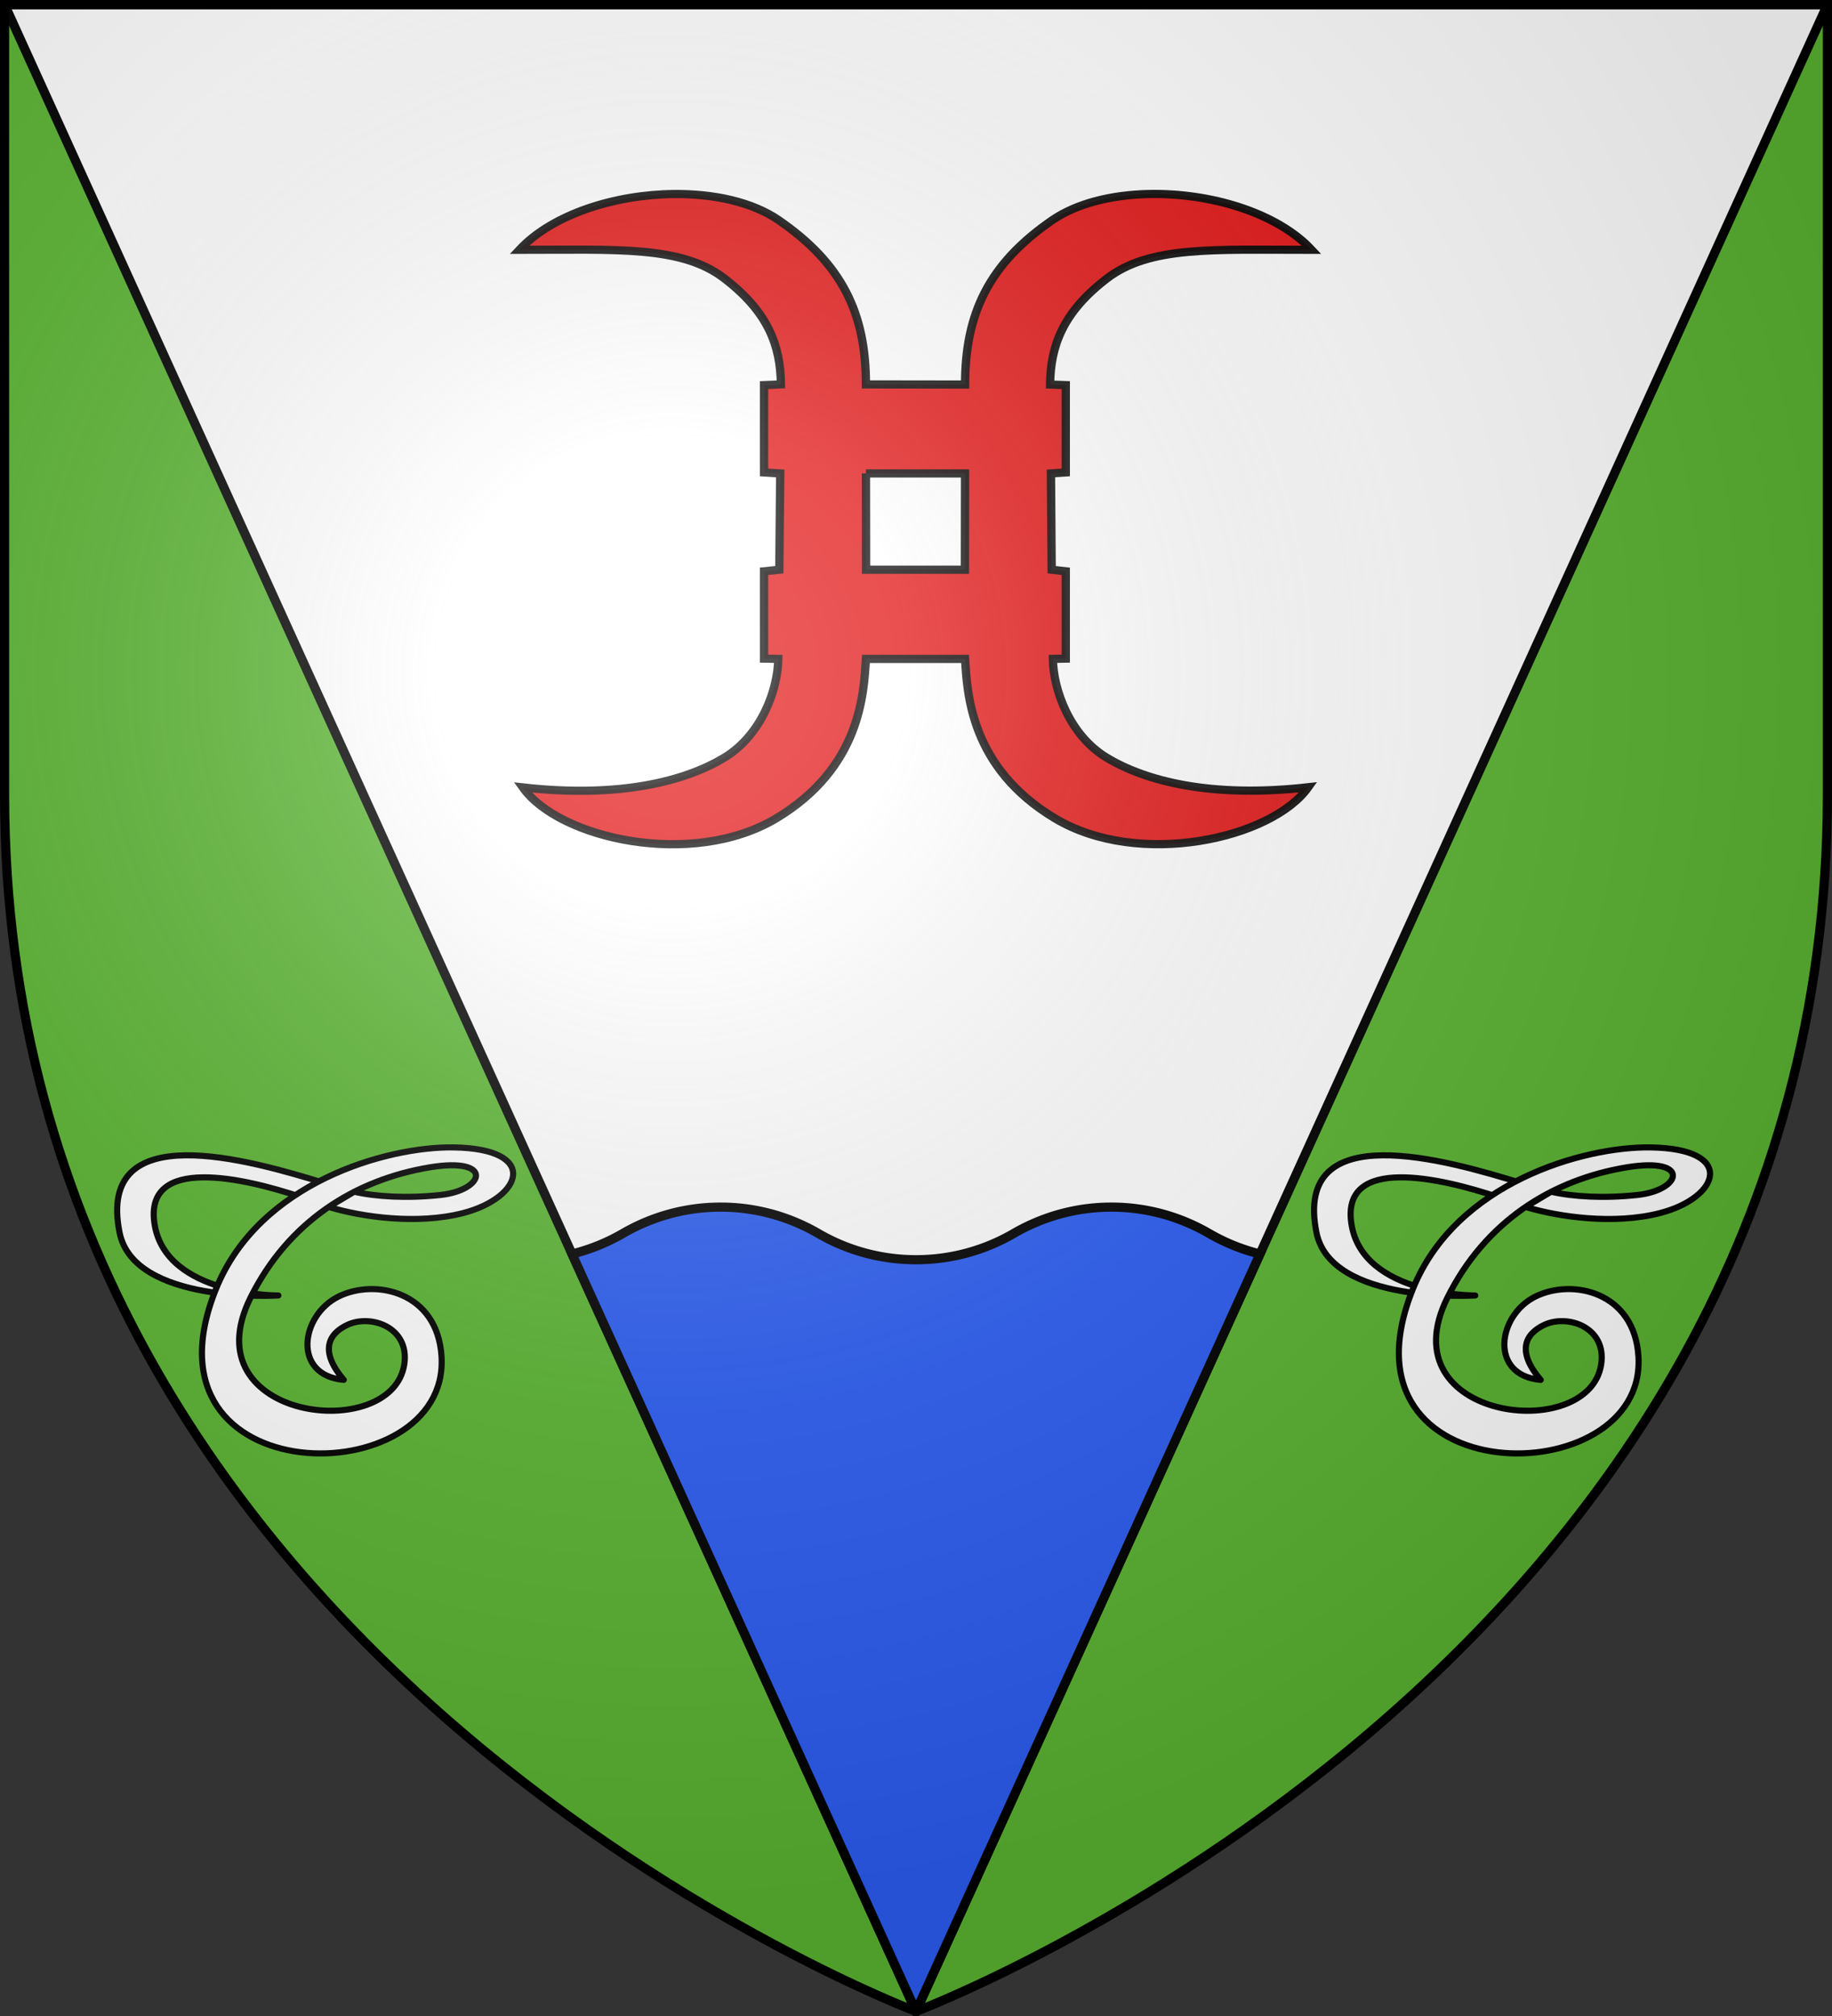
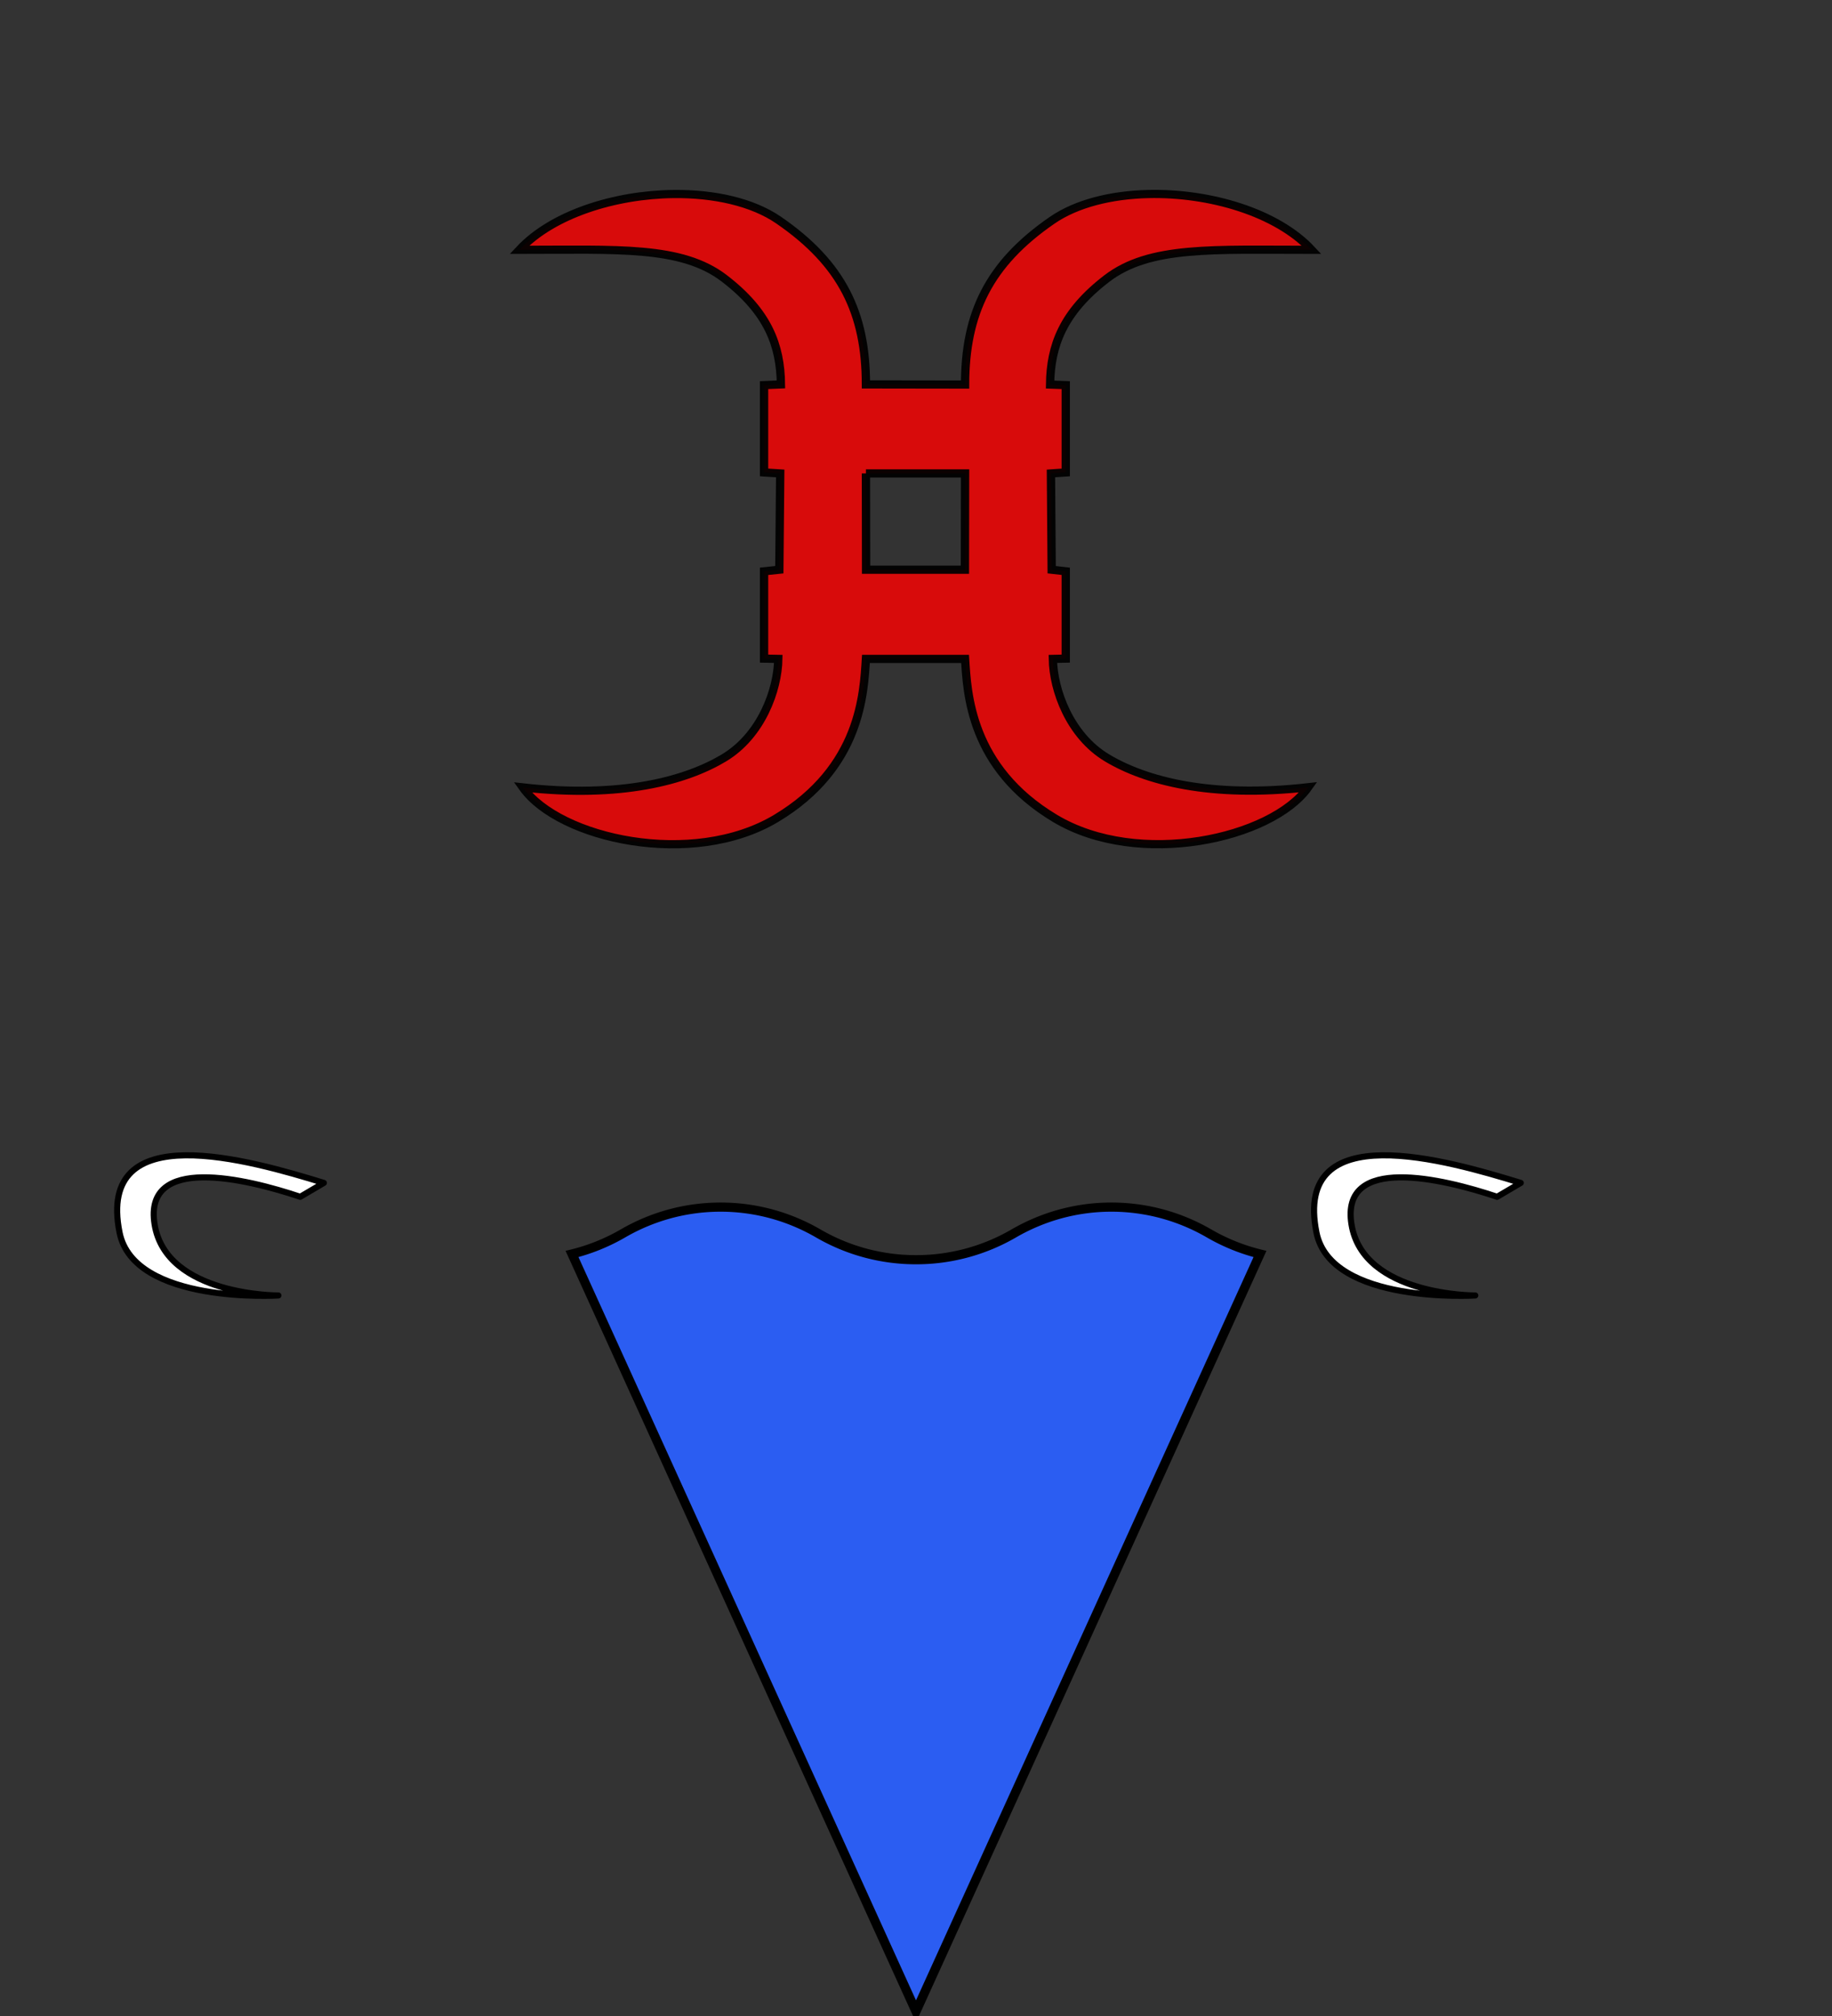
<svg xmlns="http://www.w3.org/2000/svg" xmlns:xlink="http://www.w3.org/1999/xlink" width="600" height="660" version="1.0">
  <rect width="100%" height="100%" fill="#333333" stroke="none" />
  <defs>
    <radialGradient id="c" cx="-80" cy="-80" r="405" gradientUnits="userSpaceOnUse">
      <stop offset="0" style="stop-color:#fff;stop-opacity:.31" />
      <stop offset=".19" style="stop-color:#fff;stop-opacity:.25" />
      <stop offset=".6" style="stop-color:#6b6b6b;stop-opacity:.125" />
      <stop offset="1" style="stop-color:#000;stop-opacity:.125" />
    </radialGradient>
-     <path id="b" d="M-298.5-298.5h597V-40C298.5 246.31 0 358.5 0 358.5S-298.5 246.31-298.5-40z" />
  </defs>
-   <path d="M-298.5-298.5h597V-40C298.5 246.31 0 358.5 0 358.5S-298.5 246.31-298.5-40z" style="fill:#5ab532" transform="translate(300 300)" />
-   <path d="m1.5 1.5 298.5 657 298.5-657z" style="opacity:1;fill:#fff;fill-opacity:1;stroke:#000;stroke-width:3;stroke-linecap:butt;stroke-linejoin:round;stroke-miterlimit:4;stroke-dasharray:none;stroke-opacity:1" />
  <path d="M236 395.188c-11.665 0-22.58 3.164-32 8.625a63.7 63.7 0 0 1-16.656 6.718L300 658.5l112.656-247.969A63.7 63.7 0 0 1 396 403.812c-9.424-5.462-20.33-8.625-32-8.625-11.665 0-22.58 3.165-32 8.625a63.55 63.55 0 0 1-32 8.594 63.6 63.6 0 0 1-32-8.594c-9.424-5.462-20.33-8.625-32-8.625z" style="fill:#2b5df2;fill-opacity:1;stroke:#000;stroke-width:3;stroke-miterlimit:4;stroke-dasharray:none;stroke-opacity:1" />
  <g transform="translate(300 300)">
    <g id="a">
      <path d="M-1093.933 87.259c-24.142-7.418-74.591-22.073-66.912 16.244 4.729 23.598 52.018 20.61 52.018 20.61s-36.74.183-40.542-23.264c-3.736-23.036 29.863-15.028 47.7-9.041z" style="opacity:1;fill:#fff;fill-opacity:1;stroke:#000;stroke-width:2;stroke-linecap:butt;stroke-linejoin:round;stroke-miterlimit:4;stroke-dasharray:none;stroke-opacity:1" transform="translate(900)" />
-       <path d="M-1092.348 95.126c10.777 3.303 29.025 5.88 43.995 2.015 19.62-5.066 25.161-21.099-3.113-21.504-21.728-.31-63.653 11.39-77.772 46.287-27.441 67.826 76.523 67.438 73.85 22.248-1.256-21.252-21.62-25.706-33.754-19.703-12.51 6.188-15.169 25.822 1.742 27.281-8.189-9.596-4.887-15.171 1.188-18.02 7.654-3.59 20.475.785 18.618 12.947-3.992 26.147-70.328 18.297-50.345-21.884 12.316-24.766 34.108-38.603 58.834-42.648 20.932-3.424 17.964 7.52 3.337 9.074-11.003 1.169-21.067.566-28.223-1.069z" style="opacity:1;fill:#fff;fill-opacity:1;stroke:#000;stroke-width:2;stroke-linecap:butt;stroke-linejoin:round;stroke-miterlimit:4;stroke-dasharray:none;stroke-opacity:1" transform="translate(900)" />
    </g>
    <use xlink:href="#a" width="600" height="660" transform="translate(392)" />
    <g style="fill:#e20909;fill-opacity:1;stroke:#000;stroke-width:4.755;stroke-miterlimit:4;stroke-dasharray:none;stroke-opacity:1;display:inline">
      <g style="fill:#e20909;stroke:#000;stroke-width:4.755;stroke-miterlimit:4;stroke-dasharray:none;stroke-opacity:1;display:inline">
        <path d="M161.535 96.732c-33.631.371-69.332 11.714-88.351 32.387 56.486 0 92.85-2.481 117.382 16.613 25.055 19.502 32.113 38.855 32.387 61.502l-9.656.42v50.678l9.237.588c-.166 18.635-.329 37.24-.504 55.88l-8.733.923V366.4l8.146.168c-.263 17.89-9.635 44.407-31.129 57.474-21.864 13.293-59.111 23.551-115.2 17.117 20.938 29.928 97.166 47.139 145.154 17.955 48.598-29.554 50.077-72.784 51.35-92.546h56.764c1.272 19.757 2.836 62.999 51.434 92.546 47.988 29.177 124.132 11.882 145.07-18.04-56.089 6.434-93.336-3.742-115.2-17.032-21.494-13.064-30.782-39.588-31.045-57.474l7.392-.168v-50.678l-8.063-.923c-.175-18.635-.254-37.25-.42-55.88l8.483-.588v-50.678l-8.986-.336c.274-22.642 7.416-42.004 32.47-61.502 24.533-19.09 60.812-16.697 117.3-16.697-20.021-21.756-58.432-33.218-93.554-32.387-21.073.499-40.994 5.443-54.958 15.187-36.287 25.323-49.893 54.107-49.923 95.4l-56.764-.085c-.03-41.301-13.636-69.986-49.923-95.315-15.127-10.558-37.15-15.44-60.16-15.187zM271.618 258.92h56.764c-.029 18.618-.081 37.262-.084 55.88h-56.596c-.002-18.622-.055-37.258-.084-55.88z" style="opacity:.943;fill:#e20909;fill-opacity:1;fill-rule:nonzero;stroke:#000;stroke-width:4.755;stroke-miterlimit:4;stroke-dasharray:none;stroke-dashoffset:2.189;stroke-opacity:1;display:inline" transform="matrix(.572 0 0 .564 -171.763 -291.037)" />
      </g>
    </g>
  </g>
  <use xlink:href="#b" width="600" height="660" style="fill:url(#c)" transform="translate(300 300)" />
  <use xlink:href="#b" width="600" height="660" style="fill:none;stroke:#000;stroke-width:3" transform="translate(300 300)" />
</svg>